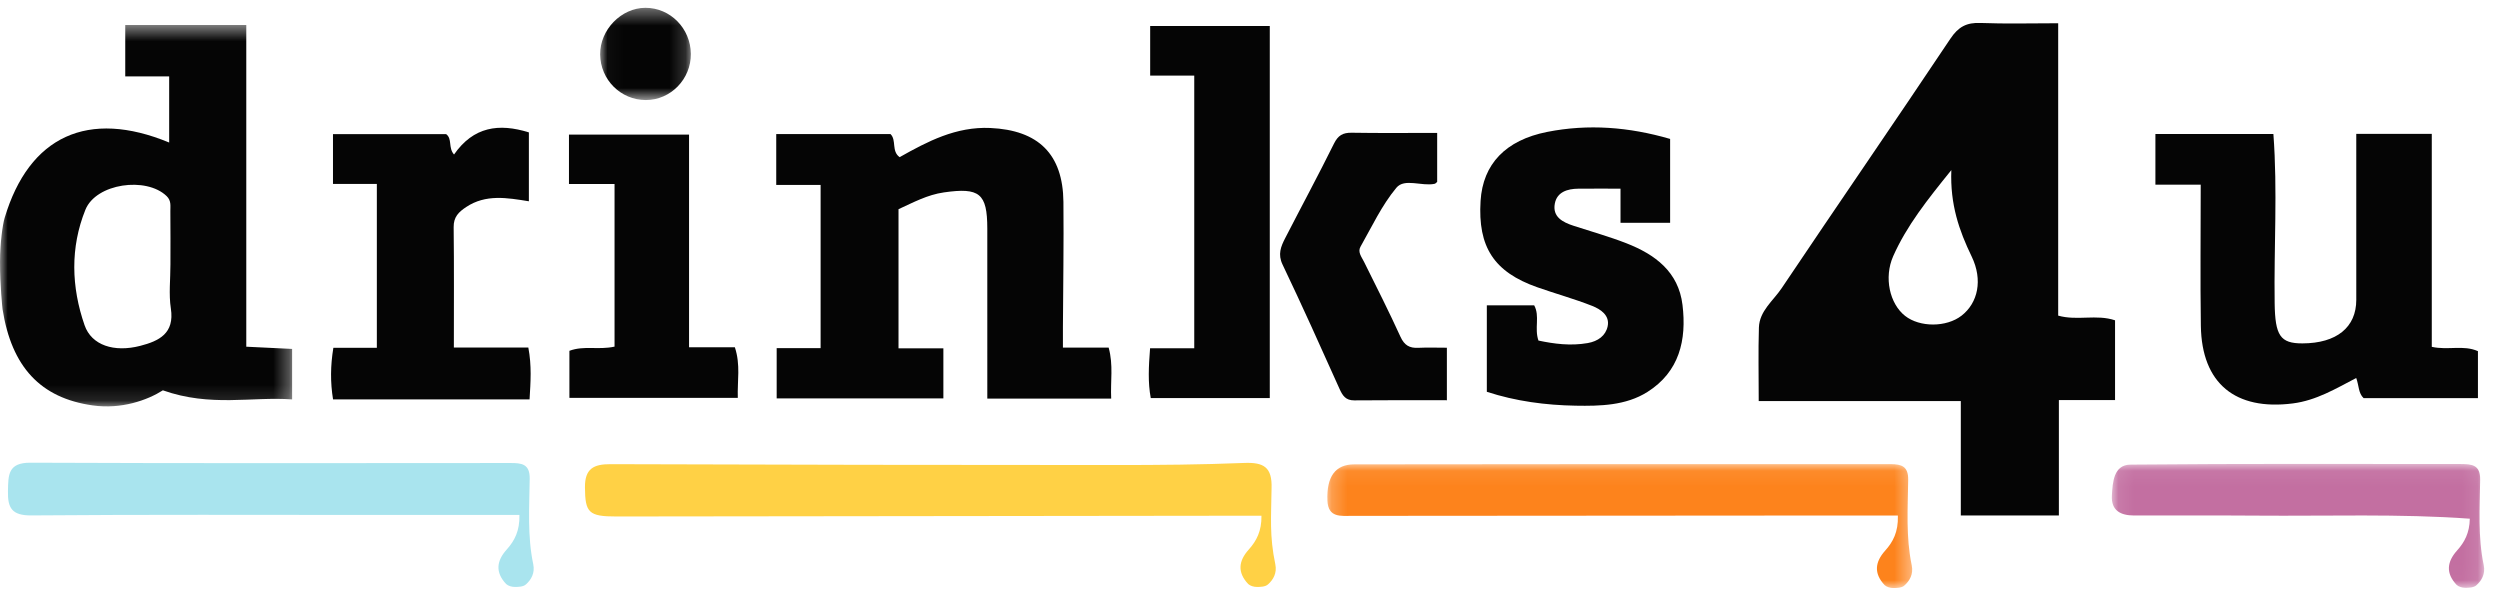
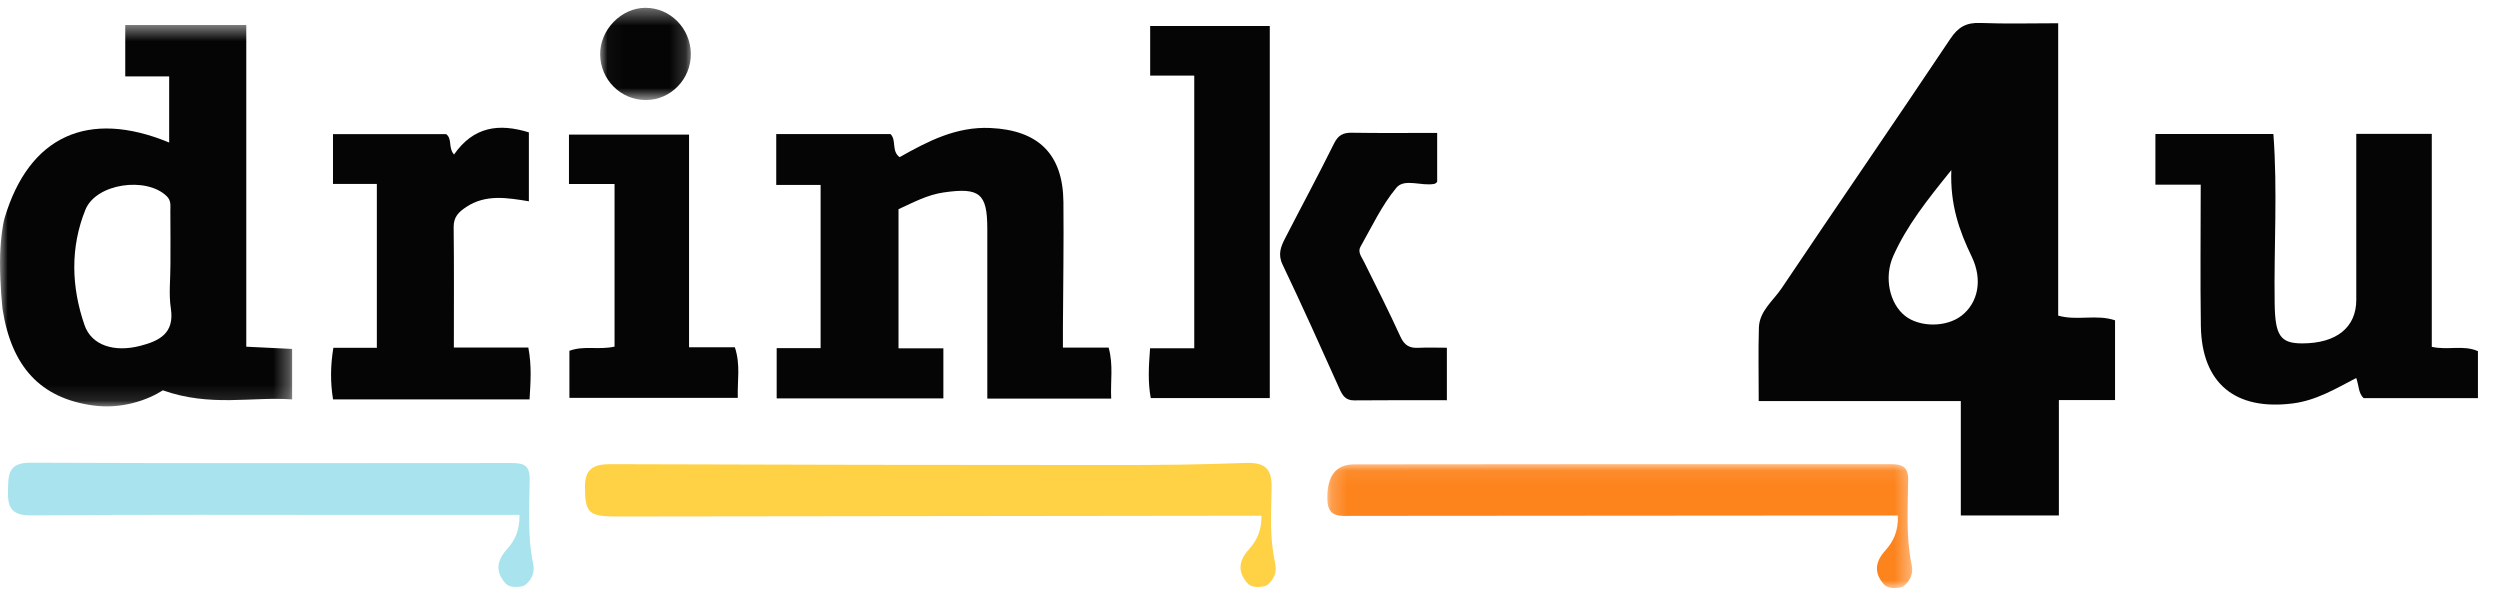
<svg xmlns="http://www.w3.org/2000/svg" xmlns:xlink="http://www.w3.org/1999/xlink" width="160px" height="38px" viewBox="0 0 160 38" version="1.1">
  <title>Group 33</title>
  <defs>
    <polygon id="path-1" points="0.216 0.068 37.647 0.068 37.647 8 0.216 8" />
-     <polygon id="path-3" points="0.082 0.056 23.912 0.056 23.912 7.985 0.082 7.985" />
    <polygon id="path-5" points="0 0.465 18.696 0.465 18.696 24.875 0 24.875" />
    <polygon id="path-7" points="0.03 0.366 5.835 0.366 5.835 6.269 0.03 6.269" />
  </defs>
  <g id="Homepage" stroke="none" stroke-width="1" fill="none" fill-rule="evenodd">
    <g id="Group-33">
      <path d="M32.392,37.376 C31.691,36.631 31.773,35.901 32.426,35.174 C32.932,34.61 33.268,33.976 33.243,32.957 C30.072,32.957 26.923,32.958 23.775,32.957 C16.521,32.957 9.267,32.926 2.013,32.987 C0.76,32.997 0.485,32.515 0.509,31.426 C0.532,30.41 0.498,29.606 1.948,29.613 C12.185,29.657 22.422,29.64 32.658,29.633 C33.379,29.632 33.913,29.682 33.901,30.638 C33.878,32.463 33.747,34.299 34.127,36.107 C34.247,36.678 33.991,37.105 33.671,37.391 C33.498,37.564 33.151,37.564 32.947,37.564 C32.754,37.564 32.528,37.501 32.392,37.376" id="Fill-1" fill="#A9E4EE" />
      <g id="Group-5" transform="translate(84.734, 29.634)">
        <mask id="mask-2" fill="white">
          <use xlink:href="#path-1" />
        </mask>
        <g id="Clip-4" />
        <path d="M37.617,6.543 C37.236,4.735 37.367,2.899 37.39,1.074 C37.401,0.193 36.945,0.082 36.31,0.071 L36.31,0.07 L36.273,0.07 C36.231,0.07 36.191,0.068 36.148,0.068 L36.148,0.07 C29.63,0.07 23.554,0.069 16.999,0.071 C11.978,0.072 6.958,0.074 1.938,0.084 C0.731,0.086 0.16,0.863 0.221,2.402 C0.265,3.517 1.081,3.382 1.829,3.382 C11.625,3.371 21.42,3.366 31.216,3.36 C32.891,3.359 34.969,3.36 36.725,3.36 L36.731,3.393 C36.757,4.412 36.421,5.046 35.915,5.609 C35.262,6.336 35.18,7.067 35.881,7.811 C36.017,7.936 36.242,8 36.436,8 C36.641,8 36.986,7.999 37.16,7.827 C37.479,7.54 37.737,7.114 37.617,6.543" id="Fill-3" fill="#FD831C" mask="url(#mask-2)" />
      </g>
      <g id="Group-8" transform="translate(135.075, 29.634)">
        <mask id="mask-4" fill="white">
          <use xlink:href="#path-3" />
        </mask>
        <g id="Clip-7" />
        <path d="M23.882,6.528 C23.502,4.72 23.633,2.884 23.655,1.059 C23.667,0.116 23.127,0.066 22.421,0.065 L22.42,0.064 C15.104,0.064 8.628,0.031 1.277,0.101 C0.201,0.111 0.134,1.216 0.085,2.082 C0.031,3.055 0.66,3.352 1.488,3.357 C4.118,3.37 6.747,3.343 9.376,3.366 C13.797,3.404 18.547,3.237 22.993,3.563 C22.976,4.473 22.654,5.067 22.18,5.595 C21.527,6.321 21.445,7.052 22.147,7.796 C22.282,7.922 22.508,7.985 22.702,7.985 C22.905,7.985 23.252,7.984 23.426,7.812 C23.745,7.525 24.002,7.099 23.882,6.528" id="Fill-6" fill="#C36FA1" mask="url(#mask-4)" />
      </g>
      <path d="M81.619,36.107 C81.239,34.299 81.357,33.091 81.38,31.266 L81.349,31.347 L81.38,31.263 C81.429,29.889 80.872,29.578 79.621,29.629 C76.892,29.738 74.157,29.763 71.425,29.762 C60.64,29.761 49.855,29.745 39.069,29.707 C37.986,29.703 37.429,29.999 37.437,31.186 C37.448,32.805 37.669,33.058 39.451,33.055 C52.076,33.035 68.107,33.014 80.734,33.005 C80.747,33.995 80.415,34.619 79.918,35.174 C79.265,35.9 79.182,36.631 79.884,37.376 C80.02,37.501 80.245,37.564 80.439,37.564 C80.643,37.564 80.989,37.564 81.163,37.391 C81.483,37.105 81.739,36.678 81.619,36.107" id="Fill-9" fill="#FFD145" />
      <g id="Group-13" transform="translate(0, 1.134)">
        <mask id="mask-6" fill="white">
          <use xlink:href="#path-5" />
        </mask>
        <g id="Clip-12" />
        <path d="M10.908,15.791 C10.908,14.652 10.916,13.512 10.903,12.373 C10.899,12.044 10.973,11.715 10.664,11.416 C9.359,10.154 6.148,10.602 5.466,12.289 C4.489,14.709 4.563,17.236 5.413,19.681 C5.858,20.964 7.299,21.434 8.977,21 C10.176,20.69 11.18,20.21 10.935,18.611 C10.794,17.692 10.909,16.733 10.908,15.791 M0.296,12.814 C1.862,7.571 5.643,5.843 10.827,7.988 L10.827,3.756 L8.016,3.756 L8.016,0.465 L15.762,0.465 L15.762,21.055 C16.806,21.106 17.72,21.15 18.696,21.197 L18.696,24.428 C16.129,24.237 13.487,24.932 10.424,23.847 C9.427,24.481 7.766,25.072 5.934,24.813 C2.582,24.34 0.743,22.341 0.163,18.656 C0.163,18.656 -0.007,17.118 9.96865204e-05,15.596 C0.006,14.421 0.164,13.256 0.296,12.814" id="Fill-11" fill="#050505" mask="url(#mask-6)" />
      </g>
      <path d="M124.886,10.886 C123.339,12.798 122.027,14.451 121.164,16.397 C120.558,17.768 120.942,19.441 121.921,20.213 C122.866,20.959 124.572,20.954 125.539,20.203 C126.586,19.39 126.915,17.921 126.185,16.413 C125.384,14.759 124.799,13.079 124.886,10.886 L124.886,10.886 Z M125.492,32.991 L125.492,25.667 L112.558,25.667 C112.558,24.012 112.523,22.487 112.57,20.964 C112.603,19.9 113.486,19.25 114.022,18.451 C117.603,13.113 121.255,7.821 124.826,2.476 C125.34,1.707 125.867,1.435 126.755,1.47 C128.379,1.533 130.006,1.488 131.724,1.488 L131.724,20.2 C132.948,20.545 134.162,20.097 135.363,20.5 L135.363,25.605 L131.768,25.605 L131.768,32.991 L125.492,32.991 Z" id="Fill-14" fill="#050505" />
      <path d="M57.505,13.388 L57.505,22.293 L60.376,22.293 L60.376,25.498 L49.707,25.498 L49.707,22.282 L52.519,22.282 L52.519,11.834 L49.679,11.834 L49.679,8.582 L56.994,8.582 C57.39,8.972 57.037,9.666 57.575,10.059 C59.364,9.051 61.185,8.092 63.382,8.191 C66.448,8.33 68.029,9.853 68.059,12.925 C68.086,15.603 68.04,18.281 68.027,20.958 C68.025,21.343 68.027,21.729 68.027,22.247 L70.954,22.247 C71.264,23.381 71.062,24.391 71.116,25.51 L63.188,25.51 C63.188,21.834 63.189,18.228 63.187,14.622 C63.186,12.372 62.684,11.987 60.409,12.314 C59.352,12.465 58.458,12.953 57.505,13.388" id="Fill-16" fill="#050505" />
      <path d="M150.801,8.569 L155.634,8.569 L155.634,22.198 C156.69,22.43 157.653,22.061 158.588,22.474 L158.588,25.482 L151.273,25.482 C150.93,25.163 150.978,24.679 150.798,24.192 C149.496,24.869 148.248,25.627 146.741,25.819 C143.059,26.288 140.911,24.541 140.855,20.86 C140.811,17.894 140.846,14.926 140.846,11.817 L137.946,11.817 L137.946,8.577 L145.497,8.577 C145.77,12.21 145.526,15.81 145.578,19.405 C145.607,21.477 145.933,21.981 147.358,21.977 C149.542,21.971 150.803,20.949 150.802,19.191 C150.8,15.682 150.801,12.173 150.801,8.569" id="Fill-18" fill="#050505" />
-       <path d="M103.713,14.26 L103.713,12.074 C102.762,12.074 101.884,12.067 101.005,12.076 C100.312,12.083 99.65,12.288 99.509,13.026 C99.347,13.883 100.012,14.223 100.712,14.451 C101.839,14.82 102.987,15.138 104.09,15.569 C105.925,16.286 107.424,17.392 107.68,19.516 C107.952,21.759 107.482,23.795 105.429,25.089 C104.048,25.958 102.405,25.991 100.847,25.964 C98.93,25.931 97.01,25.681 95.157,25.075 L95.157,19.541 L98.188,19.541 C98.566,20.233 98.187,21.007 98.461,21.796 C99.471,22.01 100.521,22.147 101.612,21.957 C102.275,21.842 102.762,21.482 102.89,20.884 C103.039,20.185 102.438,19.789 101.899,19.577 C100.751,19.124 99.553,18.796 98.387,18.385 C95.615,17.409 94.574,15.811 94.757,12.857 C94.903,10.503 96.355,8.969 99.022,8.442 C101.647,7.924 104.243,8.123 106.888,8.891 L106.888,14.26 L103.713,14.26 Z" id="Fill-20" fill="#050505" />
      <path d="M24.118,11.771 L21.311,11.771 L21.311,8.583 L28.551,8.583 C28.964,8.886 28.668,9.448 29.058,9.889 C30.301,8.103 31.928,7.874 33.848,8.473 L33.848,12.882 C32.456,12.657 31.094,12.416 29.839,13.247 C29.351,13.57 29.027,13.886 29.034,14.534 C29.064,17.052 29.047,19.569 29.047,22.241 L33.813,22.241 C34.035,23.415 33.958,24.441 33.892,25.56 L21.315,25.56 C21.138,24.468 21.146,23.414 21.335,22.26 L24.118,22.26 L24.118,11.771 Z" id="Fill-22" fill="#050505" />
      <path d="M81.266,25.477 L73.649,25.477 C73.461,24.478 73.514,23.468 73.605,22.291 L76.432,22.291 L76.432,4.837 L73.611,4.837 L73.611,1.665 L81.266,1.665 L81.266,25.477 Z" id="Fill-24" fill="#050505" />
      <path d="M36.442,25.465 L36.442,22.452 C37.376,22.101 38.287,22.412 39.331,22.184 L39.331,17.086 L39.331,11.776 L36.414,11.776 L36.414,8.616 L44.099,8.616 L44.099,22.227 L47.032,22.227 C47.403,23.356 47.184,24.367 47.219,25.465 L36.442,25.465 Z" id="Fill-26" fill="#050505" />
      <path d="M92.6,22.254 L92.6,25.615 C90.62,25.615 88.648,25.603 86.676,25.624 C86.118,25.629 85.923,25.317 85.723,24.873 C84.531,22.215 83.337,19.557 82.082,16.929 C81.769,16.273 81.977,15.777 82.246,15.252 C83.284,13.231 84.364,11.232 85.372,9.196 C85.635,8.664 85.941,8.486 86.51,8.495 C88.295,8.525 90.082,8.506 91.979,8.506 L91.979,11.637 C91.954,11.656 91.889,11.749 91.807,11.766 C90.986,11.935 89.888,11.391 89.37,12.014 C88.436,13.135 87.799,14.507 87.07,15.792 C86.878,16.131 87.142,16.443 87.297,16.755 C88.088,18.347 88.892,19.934 89.629,21.551 C89.878,22.098 90.208,22.289 90.772,22.26 C91.354,22.231 91.939,22.254 92.6,22.254" id="Fill-28" fill="#050505" />
      <g id="Group-32" transform="translate(38.379, 0.134)">
        <mask id="mask-8" fill="white">
          <use xlink:href="#path-7" />
        </mask>
        <g id="Clip-31" />
        <path d="M2.955,6.269 C1.348,6.269 0.046,4.969 0.03,3.348 C0.016,1.774 1.378,0.37 2.924,0.366 C4.517,0.362 5.819,1.679 5.835,3.311 C5.851,4.928 4.545,6.269 2.955,6.269" id="Fill-30" fill="#050505" mask="url(#mask-8)" />
      </g>
    </g>
  </g>
</svg>